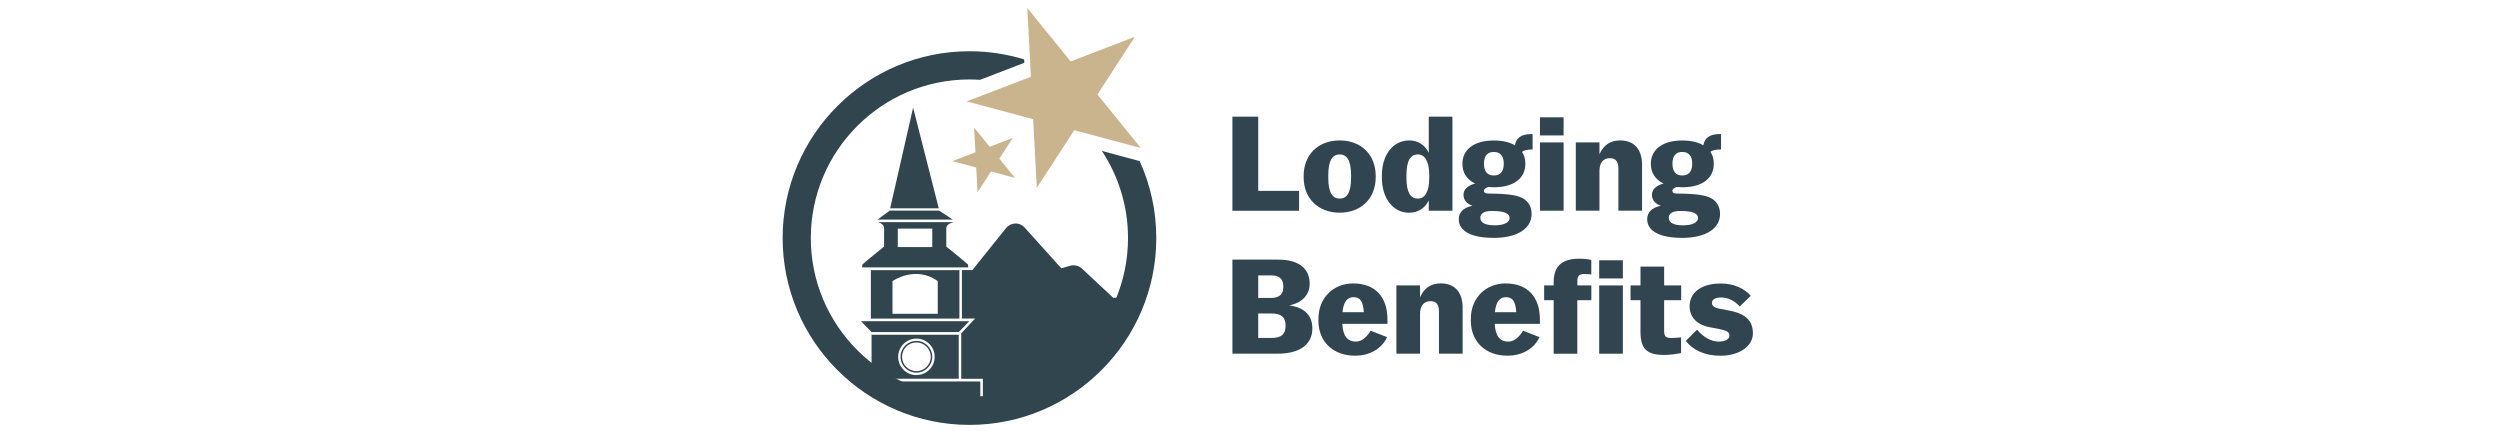
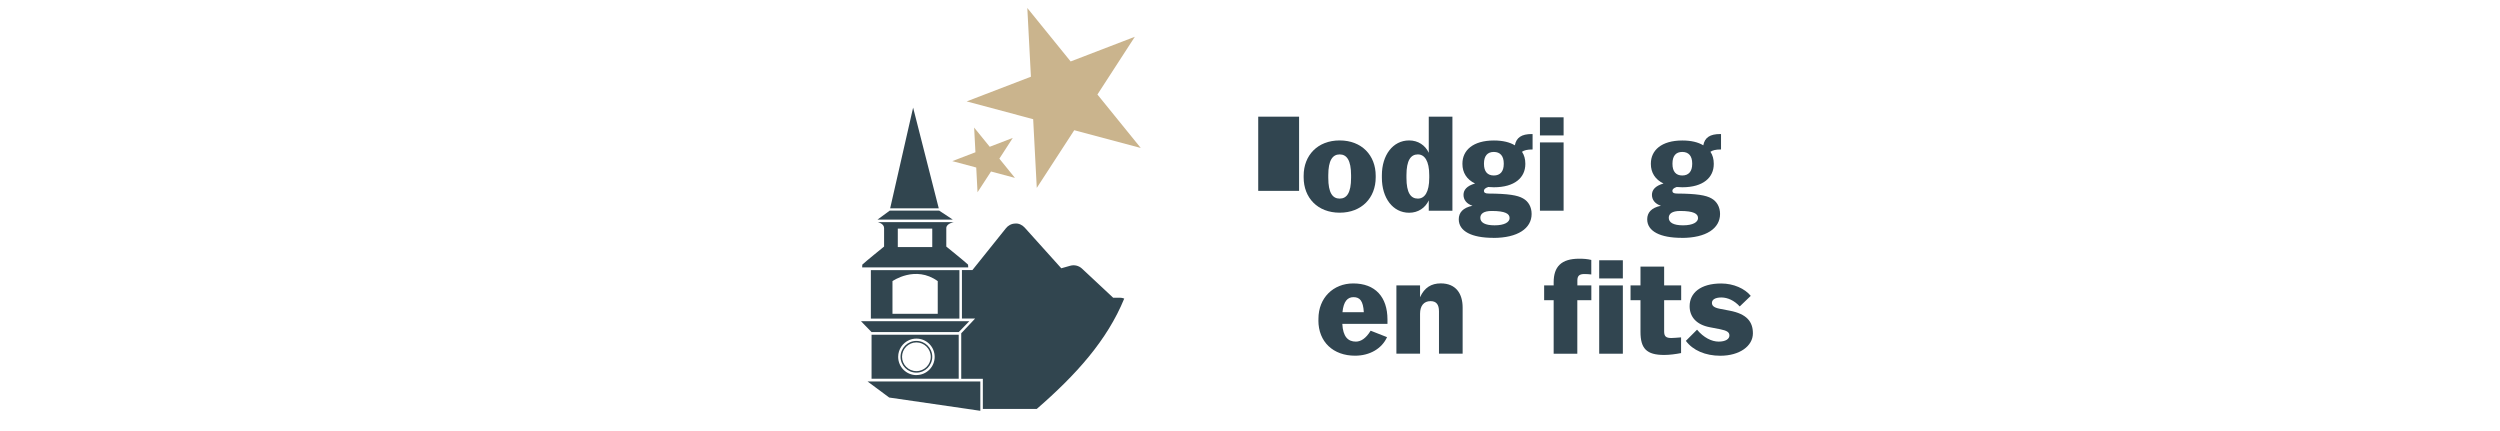
<svg xmlns="http://www.w3.org/2000/svg" id="Calque_2" data-name="Calque 2" viewBox="0 0 465 80.2">
  <defs>
    <style>
      .cls-1 {
        fill: none;
      }

      .cls-2 {
        fill: #cab48d;
      }

      .cls-3 {
        fill: #314550;
      }

      .cls-4 {
        fill: #31454f;
      }
    </style>
  </defs>
  <path class="cls-1" d="M167.06,66.38s0,.03,0,.04l2.06-3.16c-1.21.52-2.06,1.72-2.06,3.12Z" />
  <rect class="cls-1" x="173.25" y="42.52" width=".15" height="3.43" />
  <polygon class="cls-1" points="166.99 42.52 166.99 45.95 167.18 45.95 167.25 42.52 166.99 42.52" />
  <path class="cls-4" d="M208.31,55.38h-1.26l-5.81-5.43c-.59-.54-1.41-.74-2.18-.52l-1.66.47-6.81-7.57c-.45-.5-1.13-.82-1.78-.75-.68.02-1.31.36-1.72.89l-6.22,7.76h-1.95v9.02h2.45l-2.58,2.74v8.47h4.02v5.6h10.03c7.31-6.34,13.09-12.76,16.27-20.53-.26-.1-.54-.16-.82-.16Z" />
  <polygon class="cls-4" points="169.84 20.02 165.57 38.75 174.61 38.75 169.84 20.02" />
  <polygon class="cls-4" points="174.68 39.17 165.5 39.17 163.22 40.84 177.21 40.84 174.68 39.17" />
  <path class="cls-4" d="M178.45,50.64v-.4h-16.47v9.02h16.47v-8.61ZM174.42,55.11v3.26h-2.12s-6.3,0-6.3,0v-6.08s4.26-3.01,8.42,0v2.82Z" />
  <polygon class="cls-4" points="180.29 59.74 171.41 59.74 160.14 59.74 162.11 61.77 170.09 61.77 178.32 61.77 180.29 59.74" />
  <path class="cls-4" d="M178.32,62.26h-16.21v8.19h16.21v-8.19ZM170.45,69.77c-1.86,0-3.37-1.5-3.39-3.36,0-.01,0-.03,0-.04,0-1.4.85-2.6,2.06-3.12.41-.18.86-.27,1.34-.27,1.87,0,3.39,1.52,3.39,3.39s-1.52,3.39-3.39,3.39Z" />
  <polygon class="cls-4" points="164.28 70.95 161.36 70.95 165.39 73.94 165.52 73.96 179.97 76.06 182.34 76.41 182.34 76.06 182.34 70.95 164.28 70.95" />
  <path class="cls-4" d="M180.09,49.74l-.03-.52c-.43-.43-4.05-3.36-4.05-3.36v-3.43c0-.86,1.39-1.11,1.39-1.11h-14.13s1.17.25,1.17,1.11v3.43s-3.62,2.93-4.05,3.36l-.03.52h19.74ZM166.99,45.95v-3.43h6.41v3.43h-6.41Z" />
  <path class="cls-4" d="M170.45,69.31c-1.62,0-2.95-1.32-2.95-2.95s1.32-2.95,2.95-2.95,2.95,1.32,2.95,2.95-1.32,2.95-2.95,2.95ZM170.45,63.69c-1.47,0-2.67,1.2-2.67,2.67s1.2,2.67,2.67,2.67,2.67-1.2,2.67-2.67-1.2-2.67-2.67-2.67Z" />
-   <path class="cls-4" d="M204.95,28.08c3.07,4.65,4.86,10.22,4.86,16.2,0,16.27-13.23,29.5-29.5,29.5s-29.5-13.23-29.5-29.5,13.23-29.5,29.5-29.5c.66,0,1.32.02,1.97.07l8.24-3.17-.03-.63c-3.22-.99-6.63-1.52-10.17-1.52-19.16,0-34.75,15.59-34.75,34.75s15.59,34.75,34.75,34.75,34.75-15.59,34.75-34.75c0-5.1-1.11-9.95-3.09-14.32l-7.02-1.88Z" />
  <polygon class="cls-2" points="191.08 1.49 199.14 11.43 211.08 6.84 204.12 17.58 212.18 27.52 199.81 24.22 192.84 34.95 192.17 22.17 179.8 18.86 191.75 14.27 191.08 1.49" />
  <polygon class="cls-2" points="181.19 23.73 184.09 27.3 188.38 25.65 185.88 29.51 188.78 33.09 184.33 31.9 181.82 35.76 181.58 31.16 177.13 29.97 181.43 28.32 181.19 23.73" />
  <g>
-     <path class="cls-3" d="M229.23,21.7h4.8v13.8h7.6v3.7h-12.4v-17.5Z" />
+     <path class="cls-3" d="M229.23,21.7h4.8v13.8h7.6v3.7v-17.5Z" />
    <path class="cls-3" d="M255.88,32.99c0,3.8-2.6,6.57-6.7,6.57s-6.7-2.77-6.7-6.57v-.3c0-3.8,2.6-6.57,6.7-6.57s6.7,2.77,6.7,6.57v.3ZM251.3,33.07v-.48c0-2.77-.8-3.87-2.12-3.87s-2.12,1.1-2.12,3.87v.48c0,2.8.8,3.87,2.12,3.87s2.12-1.07,2.12-3.87Z" />
    <path class="cls-3" d="M265.75,37.27c-.65,1.4-1.97,2.3-3.65,2.3-3.05,0-5.07-2.77-5.07-6.5v-.48c0-3.7,2.02-6.47,5.07-6.47,1.67,0,3,.9,3.65,2.3v-6.72h4.4v17.5h-4.4v-1.92ZM261.6,32.59v.48c0,2.8.8,3.87,2.12,3.87,1.25,0,2.12-1.17,2.12-3.87v-.48c0-2.67-.87-3.87-2.12-3.87-1.32,0-2.12,1.1-2.12,3.87Z" />
    <path class="cls-3" d="M277.75,44.24c-4,0-6.42-1.22-6.42-3.45,0-1.25.77-2.15,2.55-2.52-1.1-.35-1.67-1.12-1.67-2.02s.58-1.67,2.15-2.12c-1.57-.75-2.35-2.05-2.35-3.62v-.08c0-2.47,1.97-4.3,5.85-4.3,1.65,0,2.95.32,3.9.9.28-1.45,1.25-2.1,3.15-2.1h.15v2.87c-1,0-1.58.15-1.97.43.42.62.62,1.37.62,2.2v.08c0,2.5-1.95,4.32-5.85,4.32-.38,0-.73-.02-1.05-.05-.6.2-.8.45-.8.72,0,.3.22.5.85.5,3.67.02,5.42.32,6.42.9,1.03.57,1.6,1.62,1.6,2.9,0,2.67-2.57,4.45-7.12,4.45ZM280.78,40.54c0-.77-.77-1.3-3.32-1.3-1.5,0-2.12.52-2.12,1.27,0,.9.9,1.4,2.65,1.4,1.85,0,2.8-.58,2.8-1.38ZM279.7,30.49v-.08c0-1.42-.68-2.15-1.85-2.15s-1.83.73-1.83,2.15v.08c0,1.42.65,2.15,1.83,2.15s1.85-.73,1.85-2.15Z" />
    <path class="cls-3" d="M286.43,25.19v-3.37h4.4v3.37h-4.4ZM286.43,39.19v-12.7h4.4v12.7h-4.4Z" />
-     <path class="cls-3" d="M293.1,39.19v-12.7h4.4v2.2c.8-1.8,2.1-2.57,3.85-2.57,2.82,0,4.07,1.9,4.07,4.5v8.57h-4.4v-7.87c0-1.27-.5-1.9-1.57-1.9-1.25,0-1.95.87-1.95,2.35v7.42h-4.4Z" />
    <path class="cls-3" d="M312.8,44.24c-4,0-6.42-1.22-6.42-3.45,0-1.25.78-2.15,2.55-2.52-1.1-.35-1.67-1.12-1.67-2.02s.58-1.67,2.15-2.12c-1.57-.75-2.35-2.05-2.35-3.62v-.08c0-2.47,1.97-4.3,5.85-4.3,1.65,0,2.95.32,3.9.9.27-1.45,1.25-2.1,3.15-2.1h.15v2.87c-1,0-1.57.15-1.97.43.42.62.62,1.37.62,2.2v.08c0,2.5-1.95,4.32-5.85,4.32-.38,0-.72-.02-1.05-.05-.6.2-.8.45-.8.72,0,.3.22.5.85.5,3.67.02,5.42.32,6.42.9,1.02.57,1.6,1.62,1.6,2.9,0,2.67-2.57,4.45-7.12,4.45ZM315.83,40.54c0-.77-.78-1.3-3.32-1.3-1.5,0-2.12.52-2.12,1.27,0,.9.9,1.4,2.65,1.4,1.85,0,2.8-.58,2.8-1.38ZM314.75,30.49v-.08c0-1.42-.67-2.15-1.85-2.15s-1.82.73-1.82,2.15v.08c0,1.42.65,2.15,1.82,2.15s1.85-.73,1.85-2.15Z" />
-     <path class="cls-3" d="M229.23,65.79v-17.5h8.52c4.12,0,5.85,1.88,5.85,4.5,0,1.95-1.3,3.52-3.82,4.02,3.05.38,4.32,2.05,4.32,4.27,0,3.02-2.4,4.7-6.4,4.7h-8.47ZM234.03,55.42h2.32c1.65,0,2.35-.67,2.35-2.1s-.7-2.1-2.35-2.1h-2.32v4.2ZM236.5,62.86c1.83,0,2.62-.68,2.62-2.28s-.8-2.27-2.62-2.27h-2.47v4.55h2.47Z" />
    <path class="cls-3" d="M245.23,59.59v-.3c0-3.87,2.75-6.57,6.47-6.57,4.1,0,6.37,2.52,6.37,6.72v.8h-8.4c.12,2.4,1.07,3.3,2.52,3.3.92,0,1.87-.58,2.75-2.03l3.05,1.2c-.95,2.1-3.17,3.45-5.95,3.45-4.05,0-6.82-2.55-6.82-6.57ZM249.7,58.07h3.97c-.12-2.1-.73-2.8-1.92-2.8-1.1,0-1.85.77-2.05,2.8Z" />
    <path class="cls-3" d="M259.73,65.79v-12.7h4.4v2.2c.8-1.8,2.1-2.58,3.85-2.58,2.82,0,4.07,1.9,4.07,4.5v8.57h-4.4v-7.87c0-1.27-.5-1.9-1.57-1.9-1.25,0-1.95.88-1.95,2.35v7.42h-4.4Z" />
-     <path class="cls-3" d="M273.58,59.59v-.3c0-3.87,2.75-6.57,6.47-6.57,4.1,0,6.37,2.52,6.37,6.72v.8h-8.4c.12,2.4,1.07,3.3,2.52,3.3.92,0,1.87-.58,2.75-2.03l3.05,1.2c-.95,2.1-3.17,3.45-5.95,3.45-4.05,0-6.82-2.55-6.82-6.57ZM278.05,58.07h3.97c-.12-2.1-.73-2.8-1.92-2.8-1.1,0-1.85.77-2.05,2.8Z" />
    <path class="cls-3" d="M293.38,55.84v9.95h-4.4v-9.95h-1.77v-2.75h1.77v-.57c0-2.92,1.42-4.4,4.75-4.4.8,0,1.55.05,2.25.23v2.7c-.37-.05-.9-.08-1.27-.08-.95,0-1.32.33-1.32,1.2v.92h2.6v2.75h-2.6Z" />
    <path class="cls-3" d="M297.45,51.79v-3.38h4.4v3.38h-4.4ZM297.45,65.79v-12.7h4.4v12.7h-4.4Z" />
    <path class="cls-3" d="M305.13,61.71v-5.87h-1.85v-2.75h1.85v-3.5h4.4v3.5h3.17v2.75h-3.17v5.8c0,.95.37,1.23,1.35,1.23.45,0,1.22-.08,1.8-.12v2.92c-1,.2-2.15.35-3.15.35-3.3,0-4.4-1.22-4.4-4.3Z" />
    <path class="cls-3" d="M313.58,63.39l2.07-2.07c1.22,1.47,2.72,2.22,4.02,2.22s2-.5,2-1.12-.4-.92-1.8-1.2l-1.83-.35c-2.52-.47-3.77-1.95-3.77-3.92,0-2.45,2.02-4.22,5.87-4.22,2.3,0,4.4.95,5.5,2.3l-2.05,1.97c-1-1.1-2.25-1.67-3.42-1.67s-1.75.42-1.75,1c0,.52.33.88,1.45,1.1l1.82.35c3.2.6,4.35,2.05,4.35,4.22,0,2.35-2.45,4.17-6.07,4.17-2.75,0-5.1-1-6.4-2.77Z" />
  </g>
</svg>